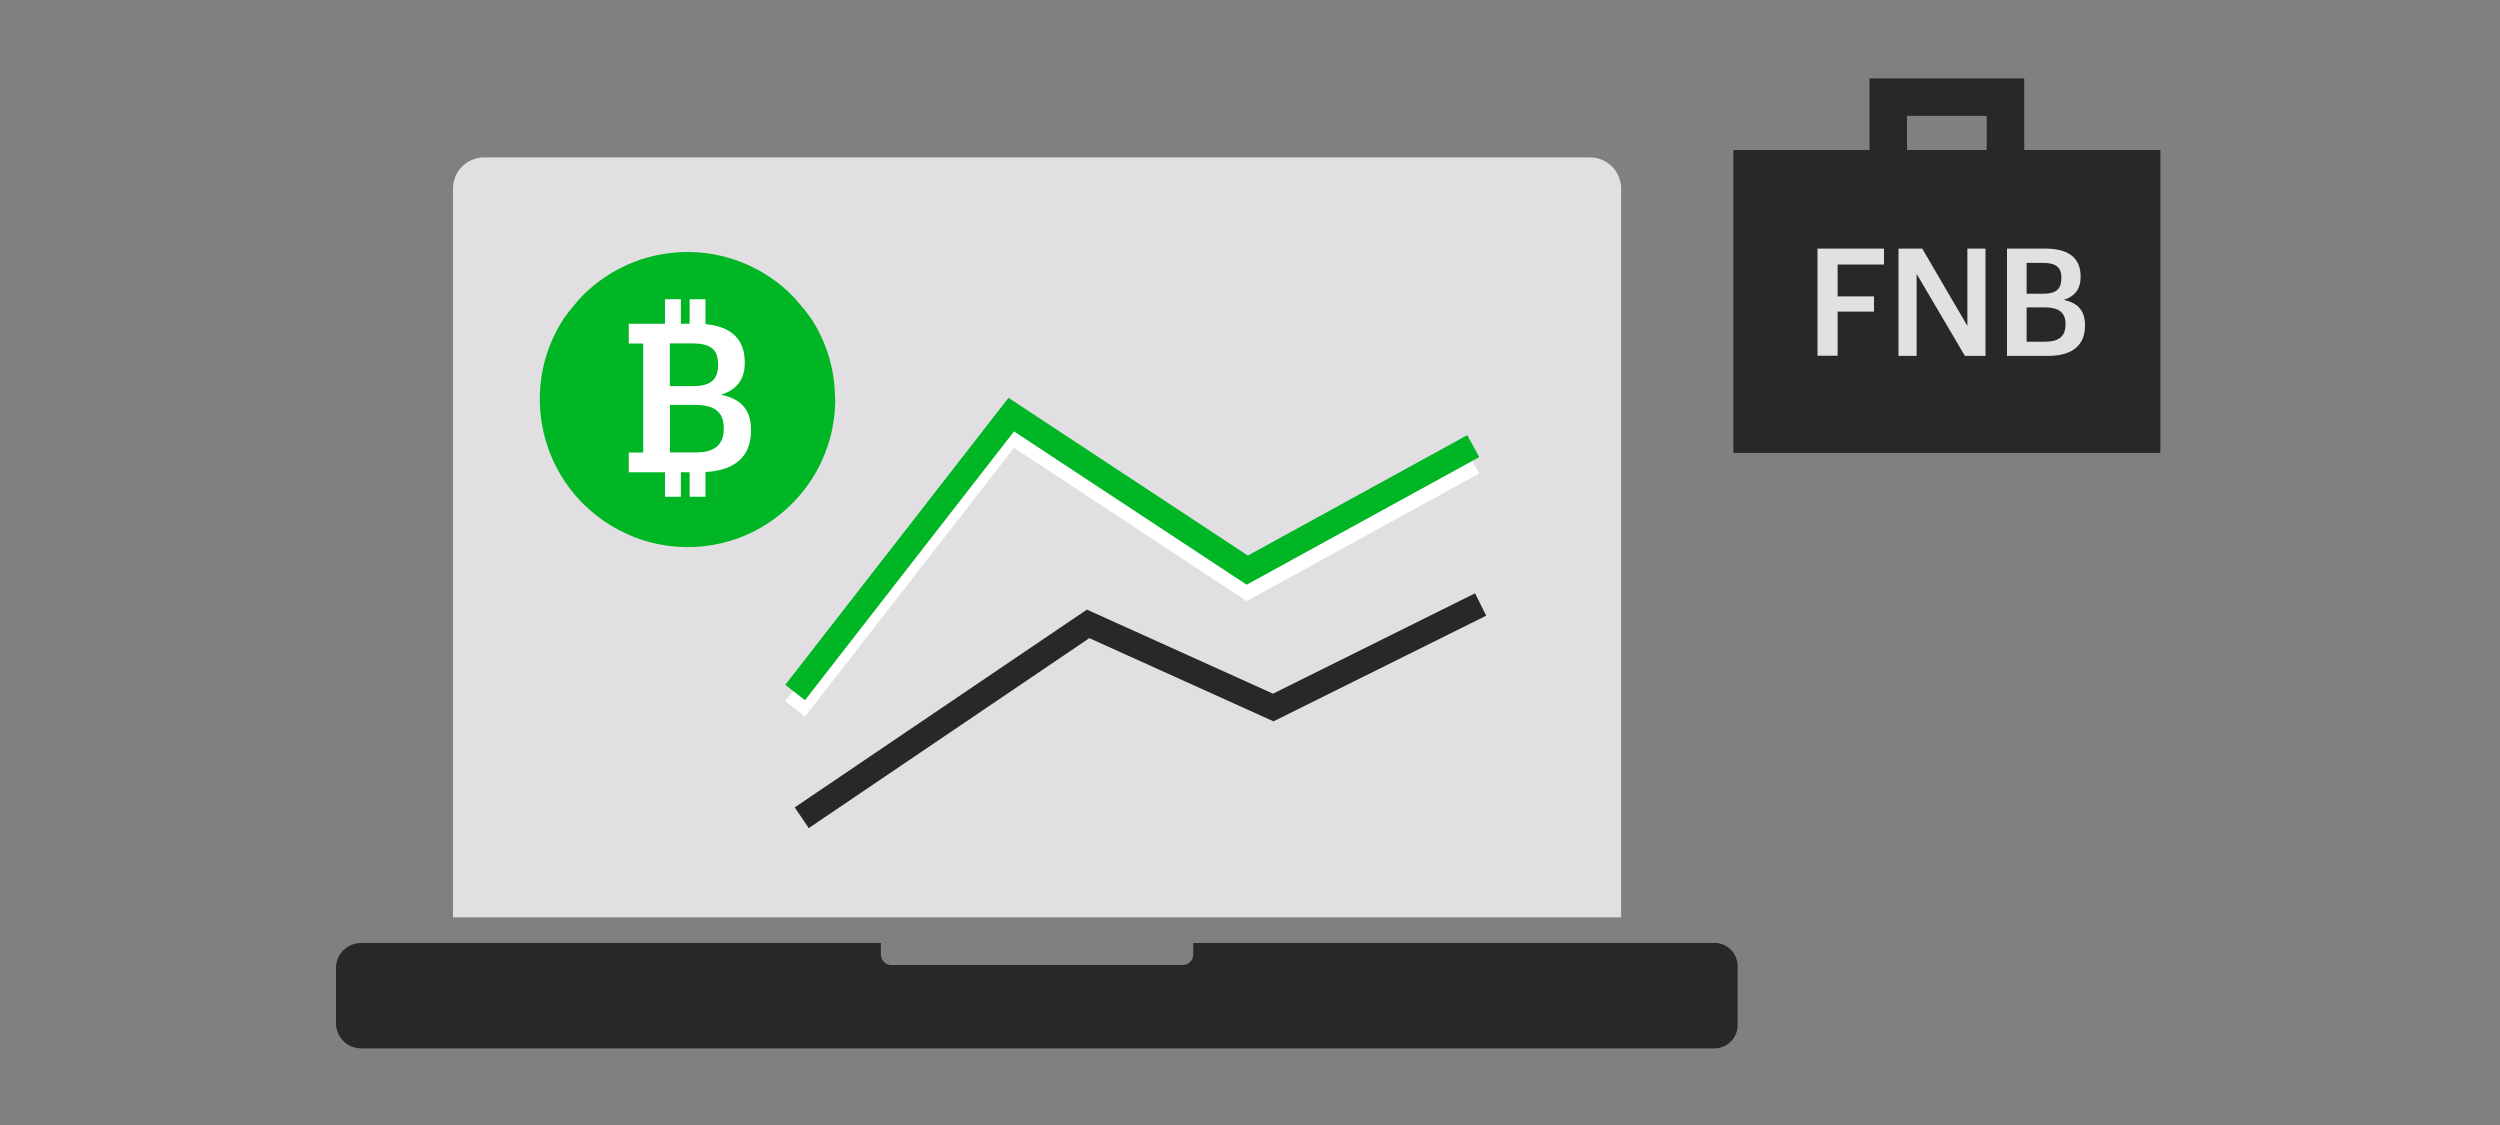
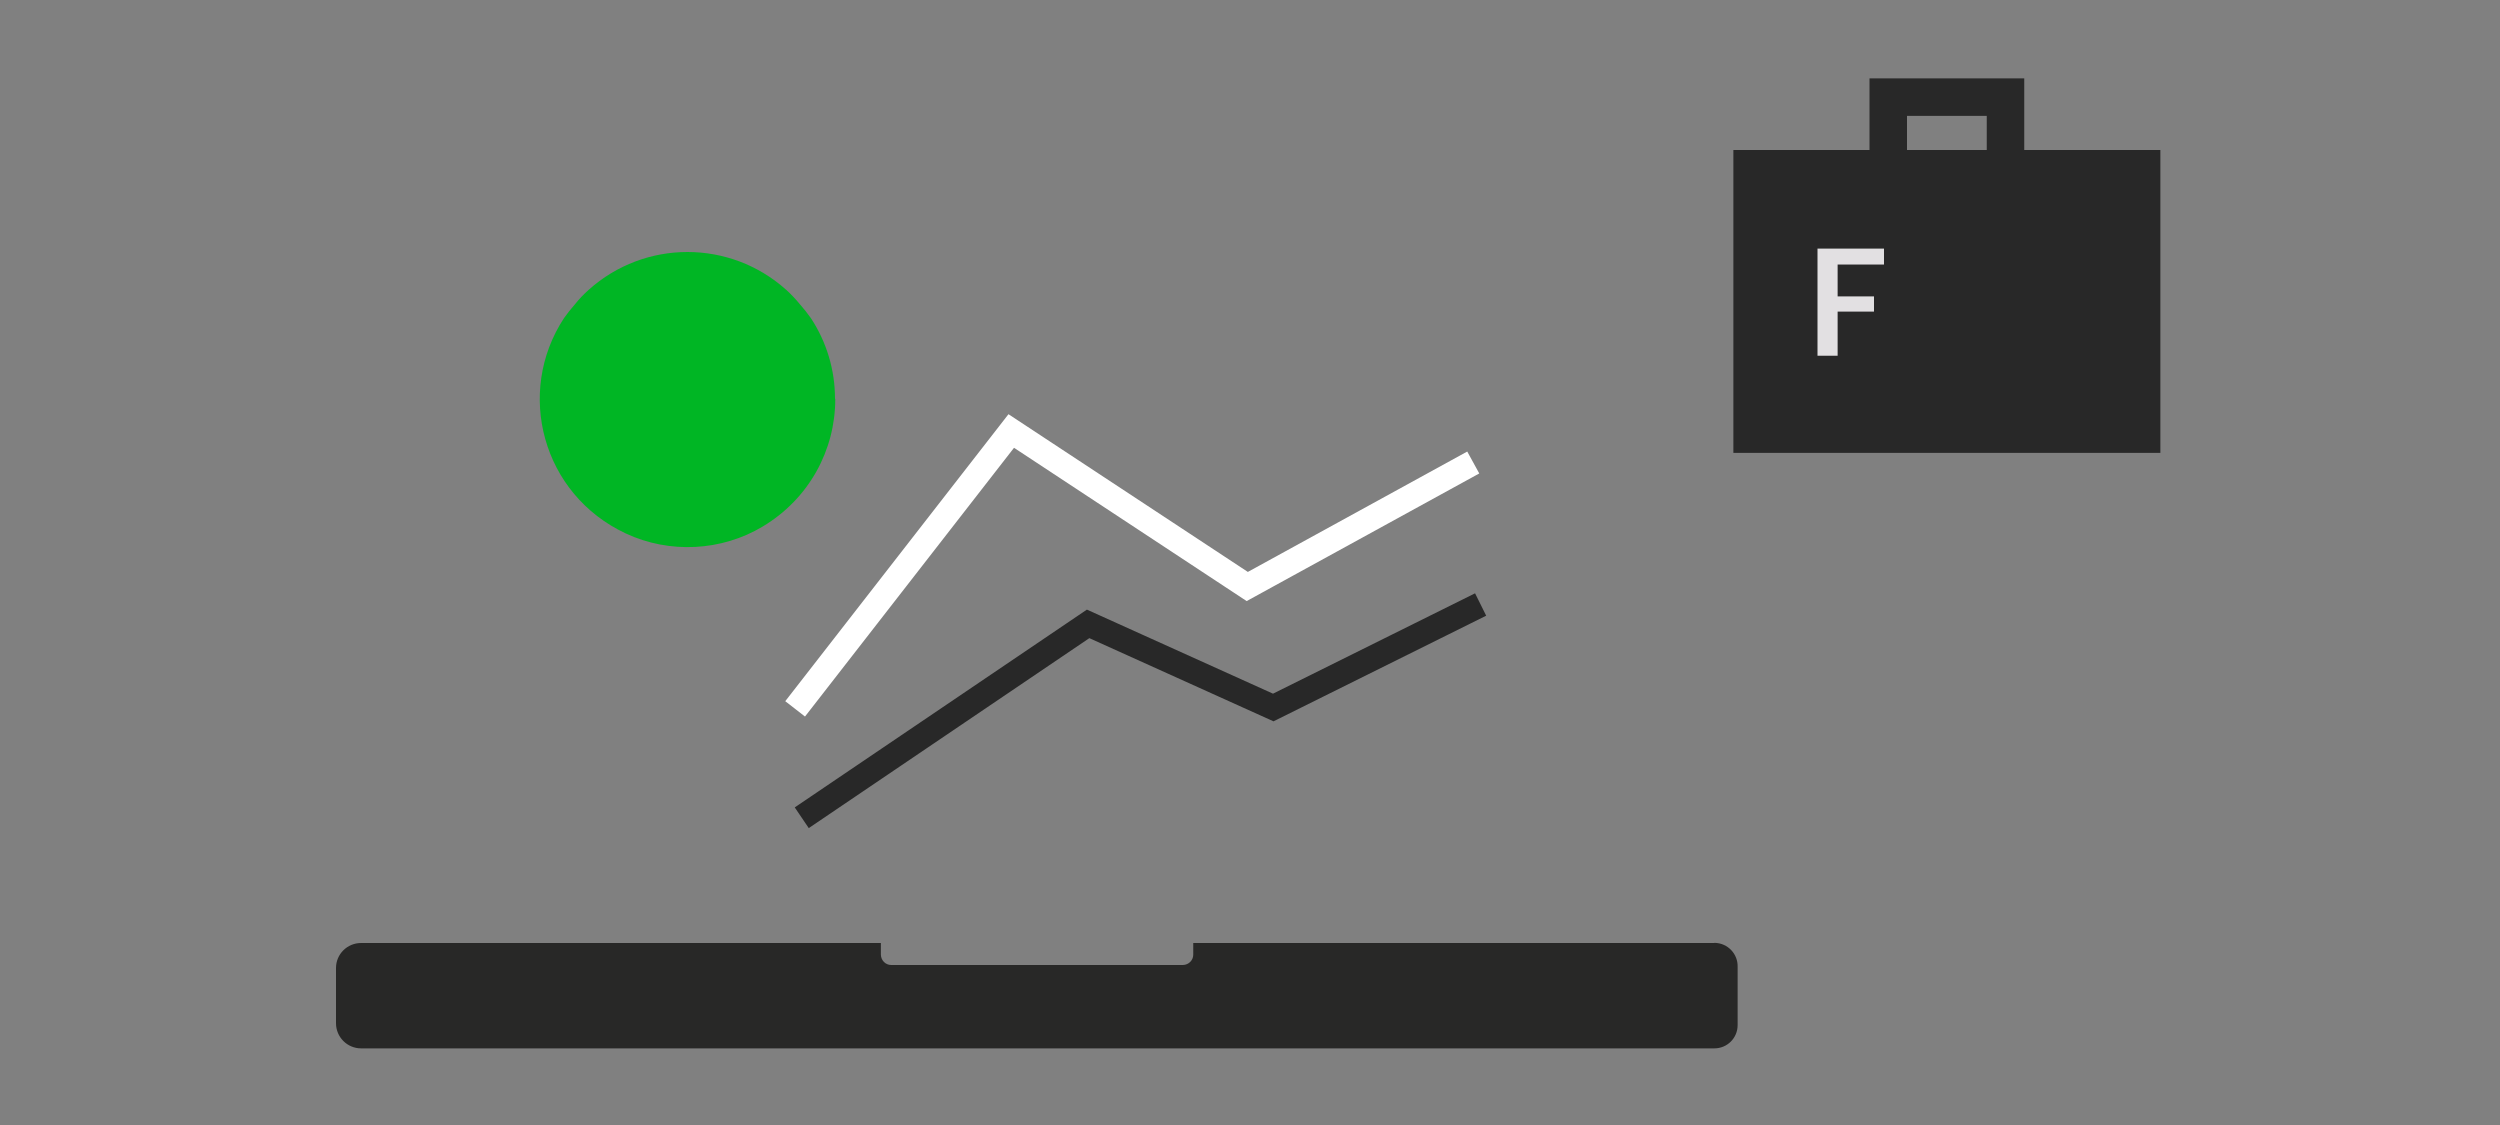
<svg xmlns="http://www.w3.org/2000/svg" id="LINE_ART_STROKE" viewBox="0 0 200 90">
  <rect x="0" y="0" width="200" height="90" fill="#808080" stroke="none" />
  <defs>
    <style>.cls-1{stroke-width:3px;}.cls-1,.cls-2,.cls-3,.cls-4{fill:none;stroke-miterlimit:10;}.cls-1,.cls-3{stroke:#282828;}.cls-2{stroke:#00b624;}.cls-2,.cls-3,.cls-4{stroke-width:2px;}.cls-4{stroke:#fff;}.cls-5{fill:#282828;}.cls-5,.cls-6,.cls-7,.cls-8,.cls-9,.cls-10{stroke-width:0px;}.cls-6{fill:#282827;}.cls-7{fill:#e2e0e2;}.cls-8{fill:#e1dfe1;}.cls-9{fill:#fff;}.cls-10{fill:#00b624;}</style>
  </defs>
  <rect class="cls-5" x="138.67" y="12" width="34.16" height="24.23" />
  <polyline class="cls-1" points="151.06 12 151.06 7.77 160.44 7.77 160.44 12" />
  <path class="cls-7" d="m145.41,19.89h5.31v1.27h-3.71v2.55h2.91v1.22h-2.91v3.53h-1.61v-8.58Z" />
-   <path class="cls-7" d="m151.87,19.89h1.91l3.61,6.18v-6.18h1.45v8.58h-1.65l-3.86-6.56v6.56h-1.45v-8.58Z" />
-   <path class="cls-7" d="m160.57,19.89h3.07c1.76,0,2.81.68,2.81,2.23v.05c0,.85-.38,1.52-1.36,1.82,1.18.25,1.71.89,1.71,2.03v.05c0,1.59-1.07,2.4-2.94,2.4h-3.3v-8.58Zm2.88,3.61c1.05,0,1.46-.38,1.46-1.26v-.05c0-.83-.47-1.16-1.49-1.16h-1.29v2.47h1.32Zm.23,3.83c1.07,0,1.56-.48,1.56-1.35v-.05c0-.9-.49-1.34-1.67-1.34h-1.44v2.75h1.55Z" />
-   <path class="cls-8" d="m129.69,73.39H36.24V15.09c0-1.38,1.12-2.5,2.5-2.5h88.45c1.38,0,2.5,1.11,2.5,2.49,0,0,0,.01,0,.02v58.3Z" />
  <path class="cls-6" d="m137.15,75.44h-41.69v.93c0,.46-.37.82-.83.83h-23.33c-.46,0-.82-.37-.83-.83v-.93H28.89c-1.11,0-2.01.89-2.01,2v4.42c0,1.11.9,2.01,2.01,2.01h108.26c1.03,0,1.86-.83,1.86-1.86v-4.66c.03-1.03-.78-1.89-1.81-1.92-.02,0-.04,0-.06,0Z" />
  <polyline class="cls-4" points="63.61 56.71 80.9 34.48 99.78 46.92 117.86 37" />
  <polyline class="cls-3" points="64.14 65.42 87.05 49.91 101.86 56.6 118.45 48.36" />
-   <polyline class="cls-2" points="63.61 55.4 80.9 33.17 99.78 45.61 117.86 35.69" />
  <path class="cls-10" d="m66.8,31.89c0-2.29-.67-4.53-1.93-6.44-.27-.38-.56-.75-.87-1.1-.34-.41-.7-.8-1.1-1.16-4.5-4.04-11.31-4.04-15.81,0-.4.36-.77.74-1.1,1.16-.31.35-.6.72-.87,1.1-3.9,5.94-1.75,14.1,4.95,17.23,3.49,1.63,7.65,1.42,10.95-.56,3.72-2.23,5.8-6.13,5.8-10.18" />
-   <path class="cls-9" d="m57.7,31.57c1.35-.42,1.88-1.35,1.88-2.52v-.07c0-1.91-1.16-2.87-3.14-3.05v-1.99h-1.27v1.96h-.7v-1.96h-1.27v1.96h-2.9v1.58h1.16v8.72h-1.16v1.58h2.9v1.96h1.27v-1.96h.7v1.96h1.27v-1.98c2.32-.12,3.64-1.22,3.64-3.3v-.07c0-1.58-.75-2.46-2.38-2.81Zm-.25-2.49v.07c0,1.21-.56,1.74-2.03,1.74h-1.83v-3.42h1.79c1.41,0,2.06.46,2.06,1.61Zm.45,5.23c0,1.21-.68,1.88-2.16,1.88h-2.14v-3.8h1.99c1.63,0,2.31.61,2.31,1.86v.07Z" />
</svg>